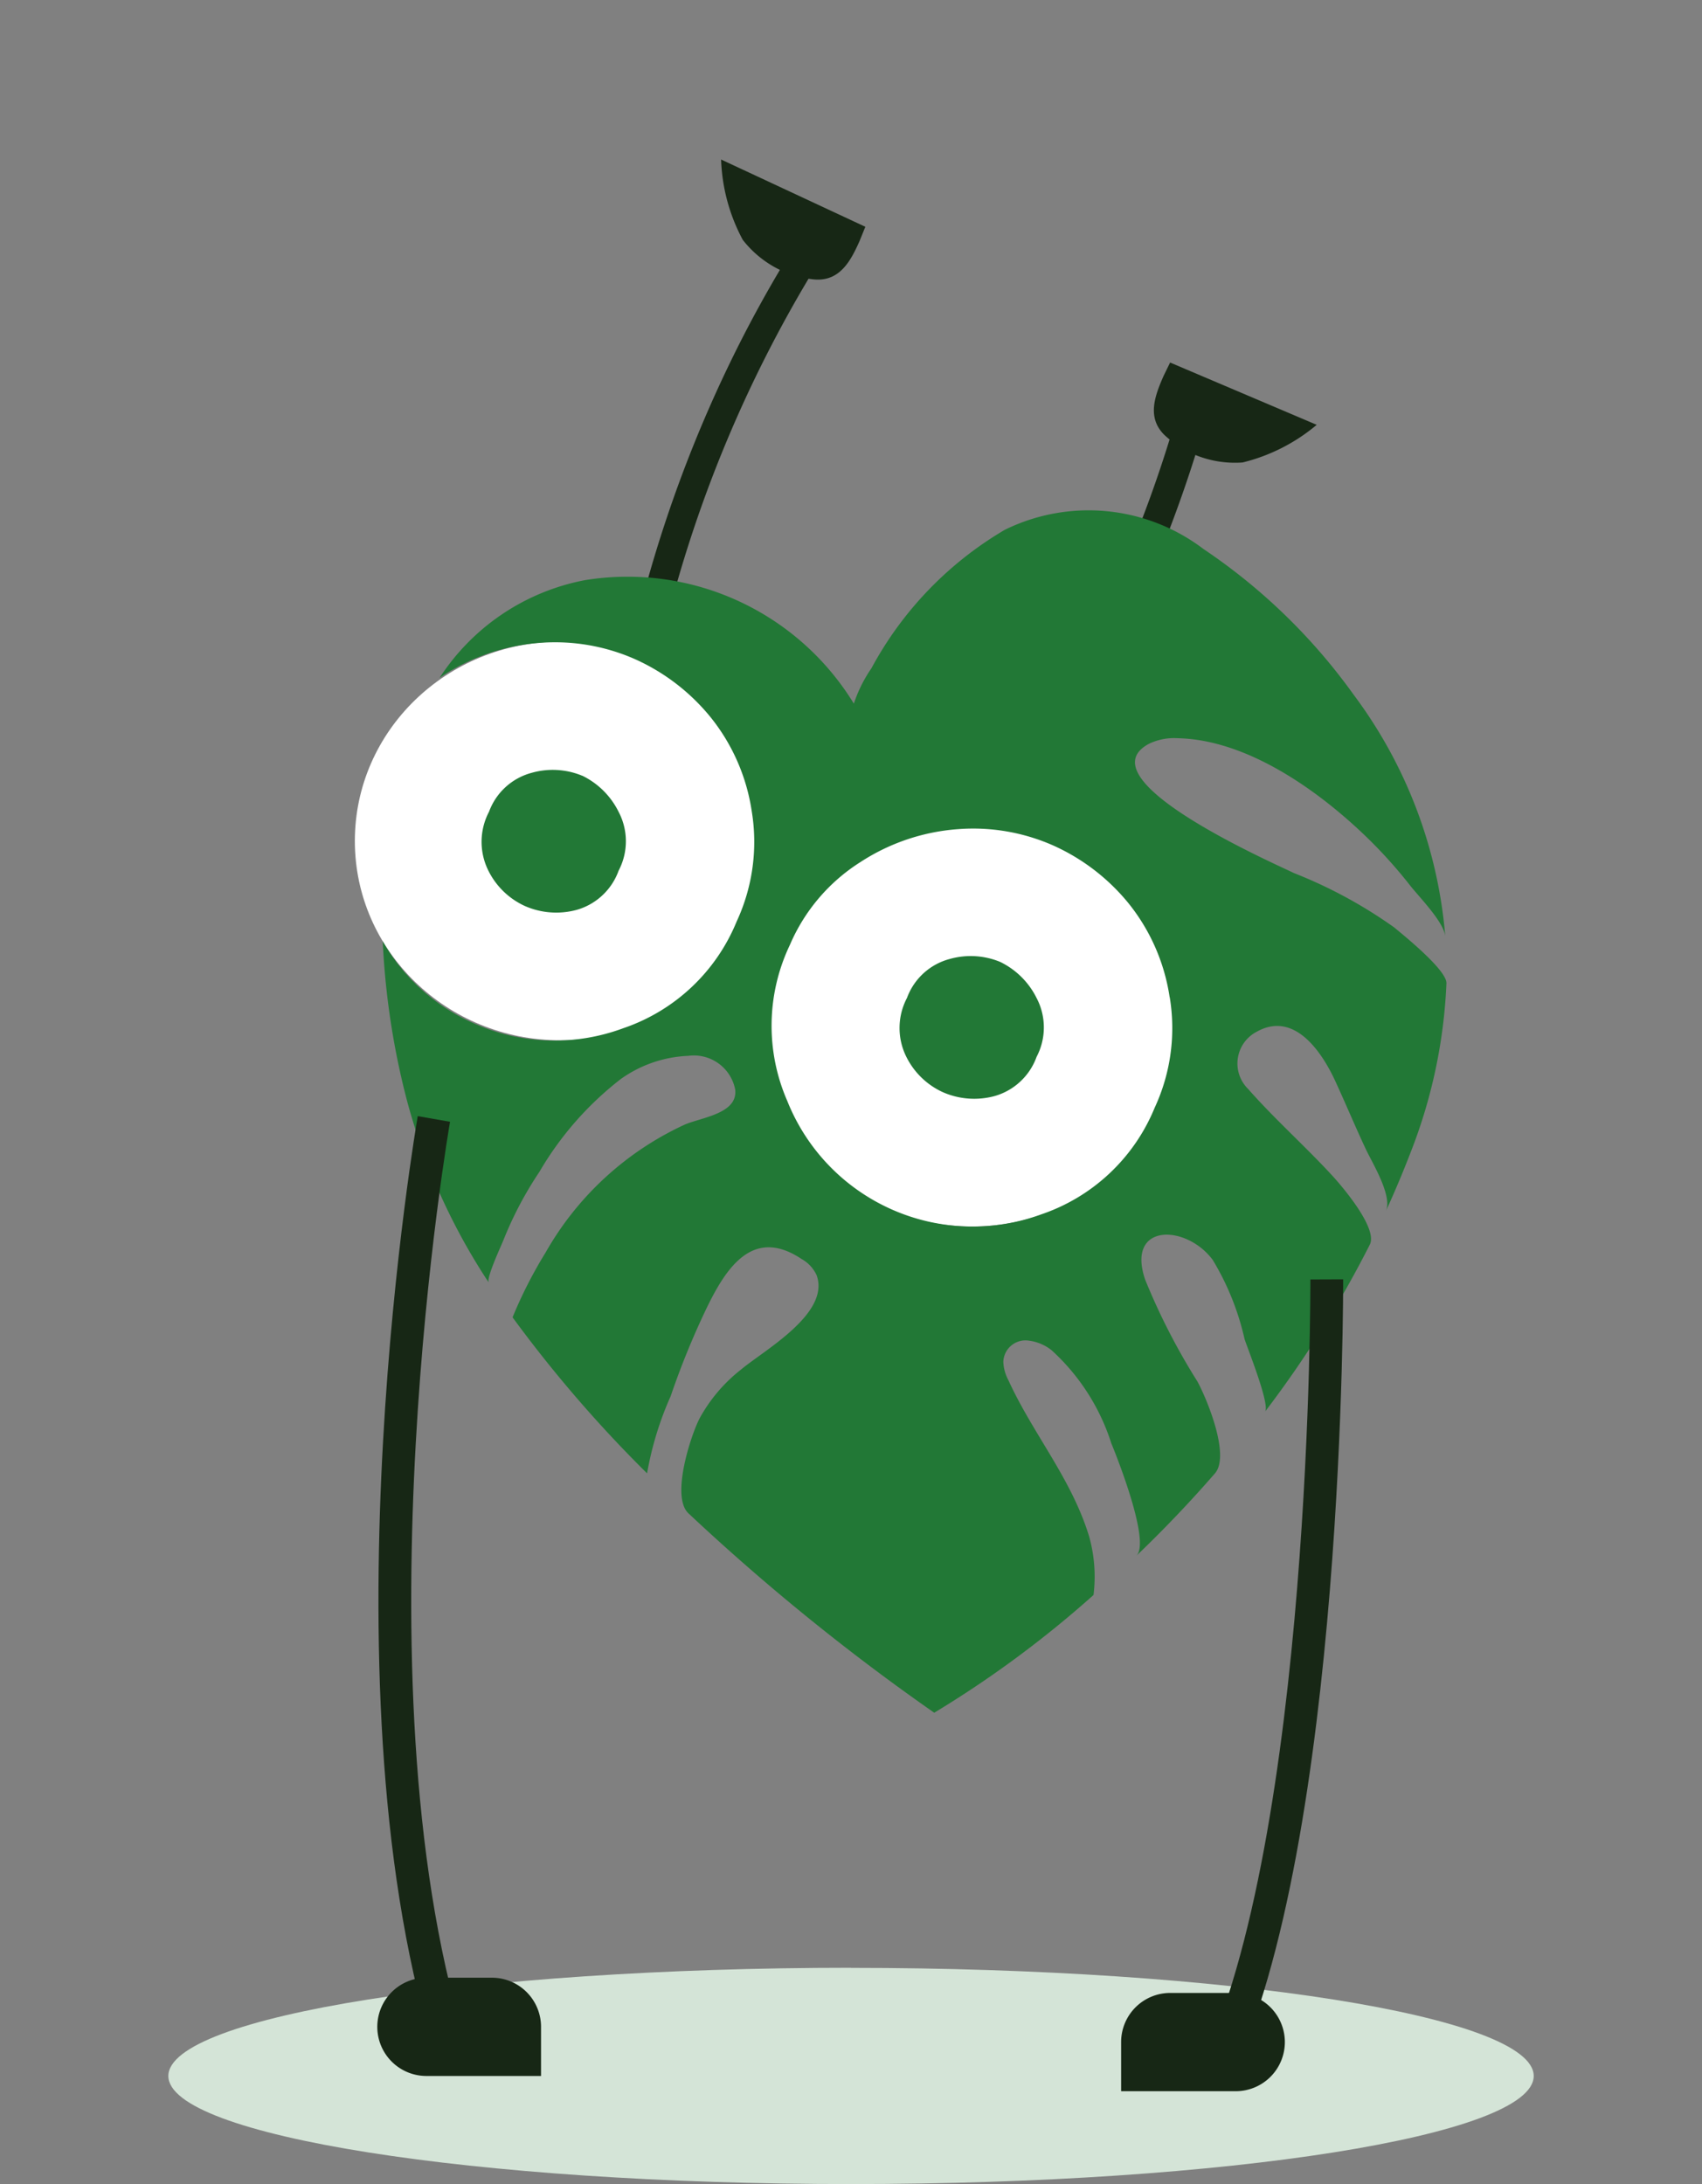
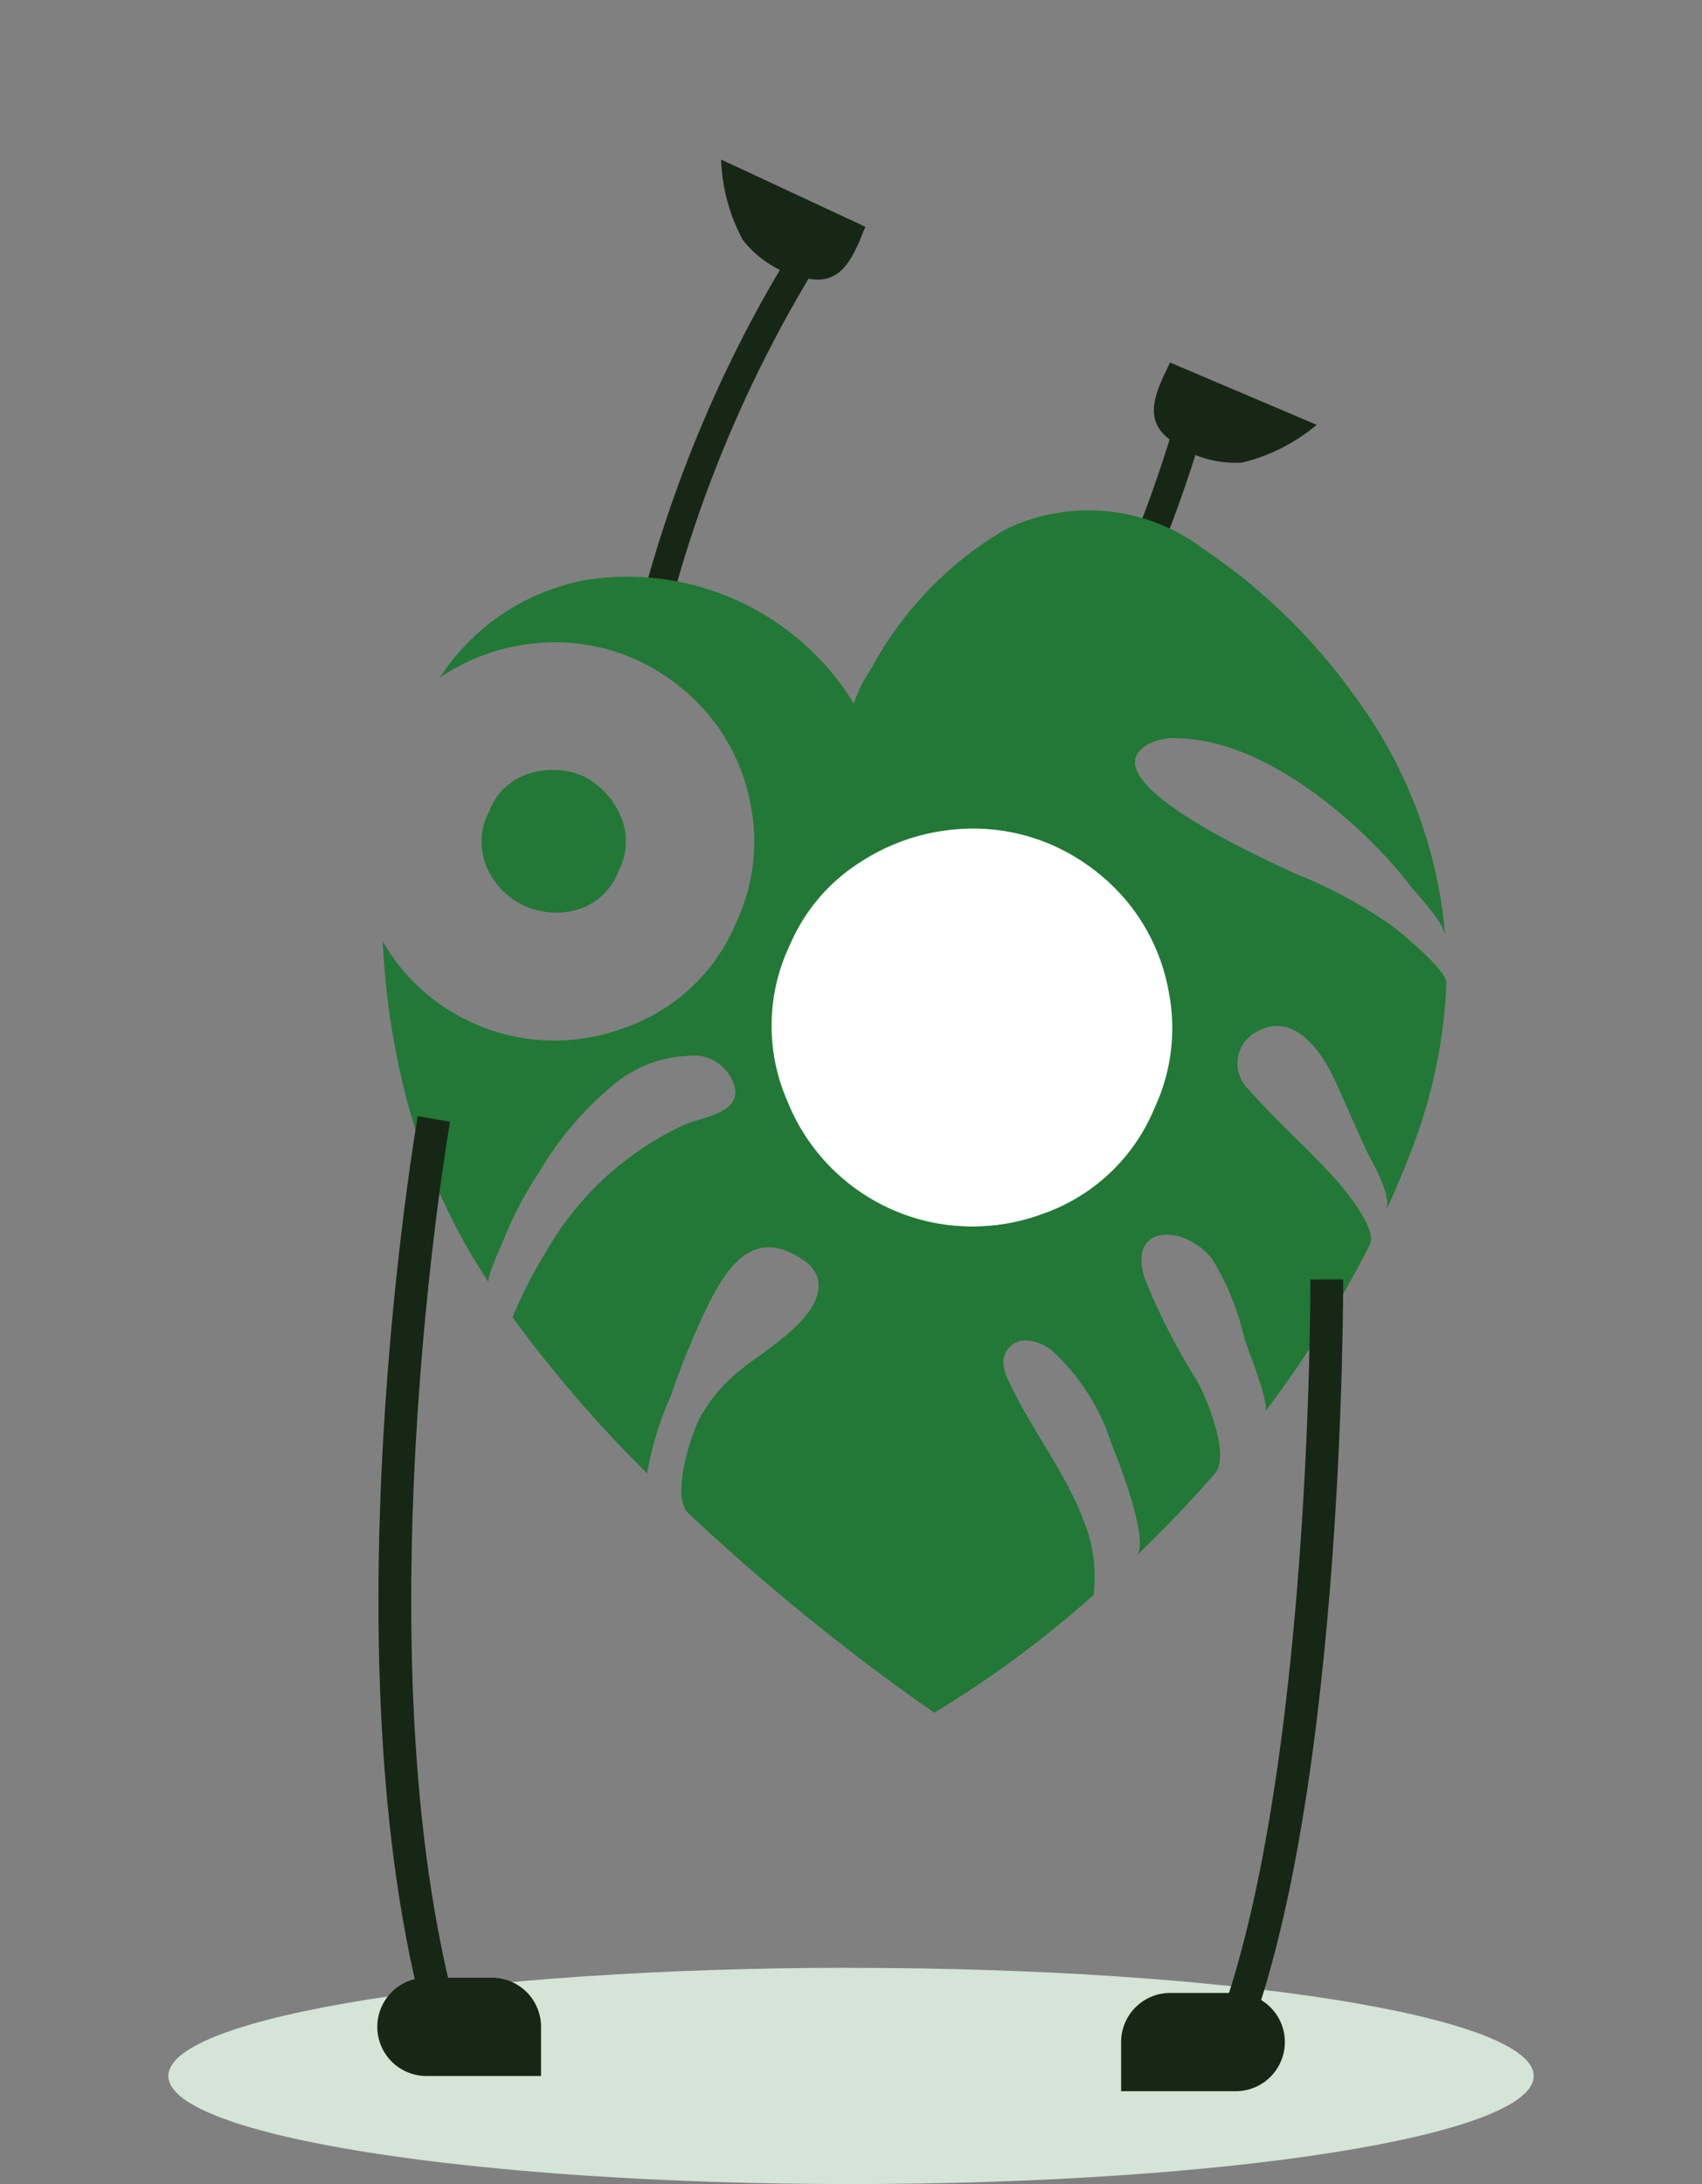
<svg xmlns="http://www.w3.org/2000/svg" width="51.976" height="66.681" viewBox="0 0 51.976 66.681">
  <rect x="0" y="0" width="51.976" height="66.681" fill="#808080" stroke="none" />
  <defs>
    <clipPath id="clip-path">
      <rect id="Rectangle_201" data-name="Rectangle 201" width="37.602" height="43.332" transform="translate(0 0)" fill="none" />
    </clipPath>
  </defs>
  <g id="Groupe_578" data-name="Groupe 578" transform="translate(-969.613 -1362.211)">
    <g id="Groupe_317" data-name="Groupe 317" transform="translate(969.613 1362.211)" style="isolation: isolate">
      <path id="Tracé_2195" data-name="Tracé 2195" d="M20.848,254.721C9.334,254.721,0,256.2,0,258.024s9.334,3.3,20.848,3.3,20.848-1.479,20.848-3.3-9.334-3.3-20.848-3.3" transform="translate(5.141 -194.647)" fill="#d4e4d7" opacity="0.998" />
      <g id="Groupe_123" data-name="Groupe 123" transform="matrix(-0.914, -0.407, 0.407, -0.914, 34.352, 54.88)" style="mix-blend-mode: luminosity;isolation: isolate">
        <g id="Groupe_88" data-name="Groupe 88" transform="translate(0 0)" clip-path="url(#clip-path)">
-           <ellipse id="Ellipse_111" data-name="Ellipse 111" cx="6.275" cy="6.082" rx="6.275" ry="6.082" transform="translate(35.819 22.662) rotate(156)" fill="#fff" />
          <ellipse id="Ellipse_112" data-name="Ellipse 112" cx="6.275" cy="6.082" rx="6.275" ry="6.082" transform="translate(22.035 22.58) rotate(156)" fill="#fff" />
          <path id="Tracé_109" data-name="Tracé 109" d="M.74,11.937c.07-.027.143-.048.215-.068A39.156,39.156,0,0,0,.771,1.231C.711.85.644.47.573.092L1.459,0a40.038,40.038,0,0,1,.615,9.233Q2.01,10.5,1.863,11.76a3.2,3.2,0,0,1,1.41.377,5.575,5.575,0,0,1,1.6,1.969L.016,14.022S0,13.569,0,13.543c0-.649.05-1.338.74-1.606" transform="translate(26.719 26.542)" fill="#172715" />
          <path id="Tracé_110" data-name="Tracé 110" d="M1.6,11.765a3.2,3.2,0,0,1,1.409-.377A40.029,40.029,0,0,1,3.225.706L4.255,0A39.16,39.16,0,0,0,3.7,8.948q.068,1.279.221,2.551c.072.021.143.041.215.068.69.268.736.956.741,1.605,0,.027-.016.479-.016.479L0,13.735a5.573,5.573,0,0,1,1.6-1.97" transform="translate(11.691 26.913)" fill="#172715" />
-           <path id="Tracé_111" data-name="Tracé 111" d="M.687.532A2.379,2.379,0,0,1,2.172,0,2.32,2.32,0,0,1,3.658.554a1.968,1.968,0,0,1,.687,1.629A1.909,1.909,0,0,1,3.635,3.8a2.352,2.352,0,0,1-1.441.543A2.416,2.416,0,0,1,.732,3.79,1.928,1.928,0,0,1,0,2.15,1.92,1.92,0,0,1,.687.532" transform="translate(11.657 17.404)" fill="#227836" />
          <path id="Tracé_112" data-name="Tracé 112" d="M2.195,4.345A2.416,2.416,0,0,1,.732,3.79,1.928,1.928,0,0,1,0,2.15,1.919,1.919,0,0,1,.687.532,2.379,2.379,0,0,1,2.172,0,2.32,2.32,0,0,1,3.658.554a1.969,1.969,0,0,1,.687,1.629A1.91,1.91,0,0,1,3.635,3.8a2.352,2.352,0,0,1-1.441.543" transform="translate(25.622 17.404)" fill="#227836" />
          <path id="Tracé_113" data-name="Tracé 113" d="M1.328,21.065c.569.491,1.113,1.006,1.676,1.5.747.662,2.036,1.476,2.822.427a1.091,1.091,0,0,0-.468-1.709c-1.123-.515-2.305-.886-3.438-1.378-.4-.174-1.912-.895-1.885-1.448A33.091,33.091,0,0,1,.883,12.5c-.06.255,1.29,1.563,1.473,1.769a8.092,8.092,0,0,0,1.867,1.809c1.181.669,2.884-.037,1.645-1.384A19.793,19.793,0,0,0,3.142,12.5c-.462-.353-1.841-1.649-1.628-2.344.359-1.174.757-2.269,1.168-3.273-.228.559,1.726,2.475,2.1,2.831A6.5,6.5,0,0,0,7.6,11.562a1.394,1.394,0,0,0,.751-.016.691.691,0,0,0,.079-.027.676.676,0,0,0,.368-.882,1.278,1.278,0,0,0-.363-.443c-1.364-1.205-3-1.969-4.21-3.374A4.543,4.543,0,0,1,3.39,5.259,32.586,32.586,0,0,1,6.37,0,66.989,66.989,0,0,1,15.7,2.507c.7.245.9,2.2.866,2.784a4.832,4.832,0,0,1-.55,1.877c-.4.821-1.8,2.672-.935,3.568A1.087,1.087,0,0,0,15.7,11c1.753.3,1.995-1.166,2.039-2.549a24.429,24.429,0,0,0-.091-2.9,9.973,9.973,0,0,0-.3-2.444,39.619,39.619,0,0,1,5.687,2.679,13.633,13.633,0,0,1-.117,2.22,9.4,9.4,0,0,1-2.274,5.27c-.368.415-1.375.978-.988,1.625a1.284,1.284,0,0,0,1.724.356,3.812,3.812,0,0,0,1.593-1.481,9.87,9.87,0,0,0,1.12-3.607,11.118,11.118,0,0,0,.155-2.344c-.007-.171.013-1.282-.119-1.367a18.936,18.936,0,0,1,3,2.37c.323.313.631.641.932.975s.562.649.825.988a23.552,23.552,0,0,1,2.438,3.867A5.942,5.942,0,0,0,27.772,13.5a6.023,6.023,0,0,0-4.234,1.718A5.728,5.728,0,0,0,21.7,19.6a5.76,5.76,0,0,0,.953,3.27,5.978,5.978,0,0,0,2.317,2.106,6.284,6.284,0,0,0,2.826.676,6.037,6.037,0,0,0,2.838-.721A6.285,6.285,0,0,0,32.949,22.8c.021-.031.038-.063.058-.094a6.806,6.806,0,0,1-2.836,4.524,8.1,8.1,0,0,1-9.034-.1,4.271,4.271,0,0,1-.052,1.205,10.882,10.882,0,0,1-2,5.514,5.8,5.8,0,0,1-5.78,1.931,17.927,17.927,0,0,1-6-2.2,14.261,14.261,0,0,1-5.554-5.606c.209.393,1.241.791,1.631,1a14.544,14.544,0,0,0,1.727.774c1.929.715,4.584,1.271,6.565.44a1.781,1.781,0,0,0,.732-.509c1.421-1.822-4.918-1.783-5.648-1.808A14.29,14.29,0,0,1,3.29,27.6c-.369-.105-2-.536-2.148-.909a15.916,15.916,0,0,1-1.1-5.164q-.05-.981-.039-1.935C0,20.1,1,20.779,1.328,21.065m7.358,1.8A5.976,5.976,0,0,0,11,24.975a6.283,6.283,0,0,0,2.826.676,6.036,6.036,0,0,0,2.837-.721A6.284,6.284,0,0,0,18.983,22.8a5.588,5.588,0,0,0,.942-3.181,5.729,5.729,0,0,0-1.862-4.389,6.09,6.09,0,0,0-8.49-.011A5.727,5.727,0,0,0,7.733,19.6a5.759,5.759,0,0,0,.953,3.27" transform="translate(0 0)" fill="#227836" />
        </g>
      </g>
      <path id="Tracé_121" data-name="Tracé 121" d="M11.858,25.554S7.665,8.877,0,0" transform="matrix(-0.914, -0.407, 0.407, -0.914, 13.688, 62.343)" fill="none" stroke="#172715" stroke-width="1" />
      <path id="Tracé_122" data-name="Tracé 122" d="M6.753,23.6S-.266,8,.008,0" transform="matrix(-0.914, -0.407, 0.407, -0.914, 37.084, 63.377)" fill="none" stroke="#172715" stroke-width="1" />
      <path id="Rectangle_230" data-name="Rectangle 230" d="M0,0H3.5A1.5,1.5,0,0,1,5,1.5v0A1.5,1.5,0,0,1,3.5,3h-2A1.5,1.5,0,0,1,0,1.5V0A0,0,0,0,1,0,0Z" transform="translate(16.522 63.377) rotate(180)" fill="#172715" />
      <path id="Rectangle_231" data-name="Rectangle 231" d="M1.5,0h2A1.5,1.5,0,0,1,5,1.5v0A1.5,1.5,0,0,1,3.5,3H0A0,0,0,0,1,0,3V1.5A1.5,1.5,0,0,1,1.5,0Z" transform="translate(34.237 60.842)" fill="#172715" />
    </g>
  </g>
</svg>